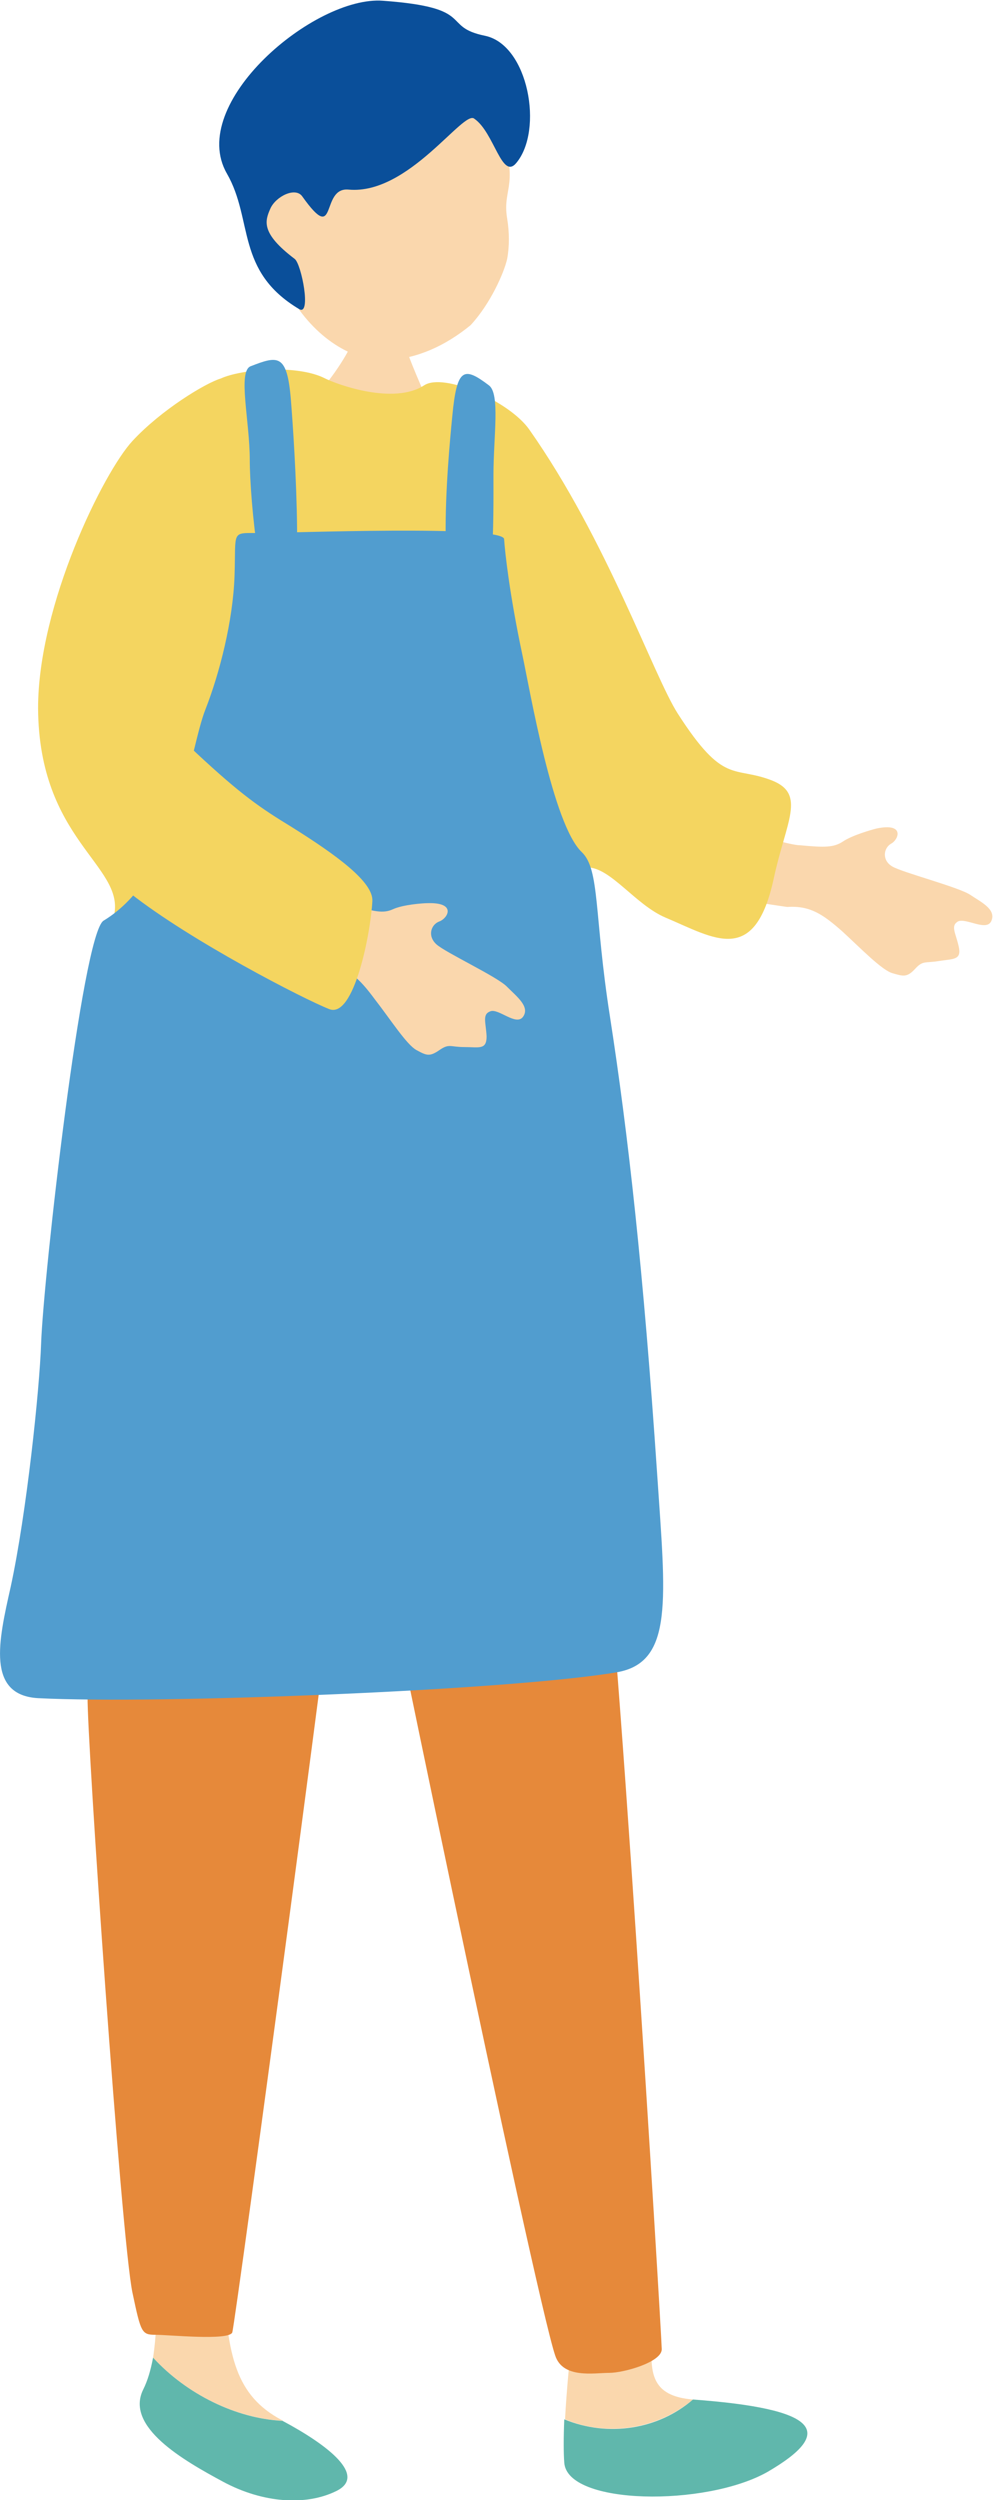
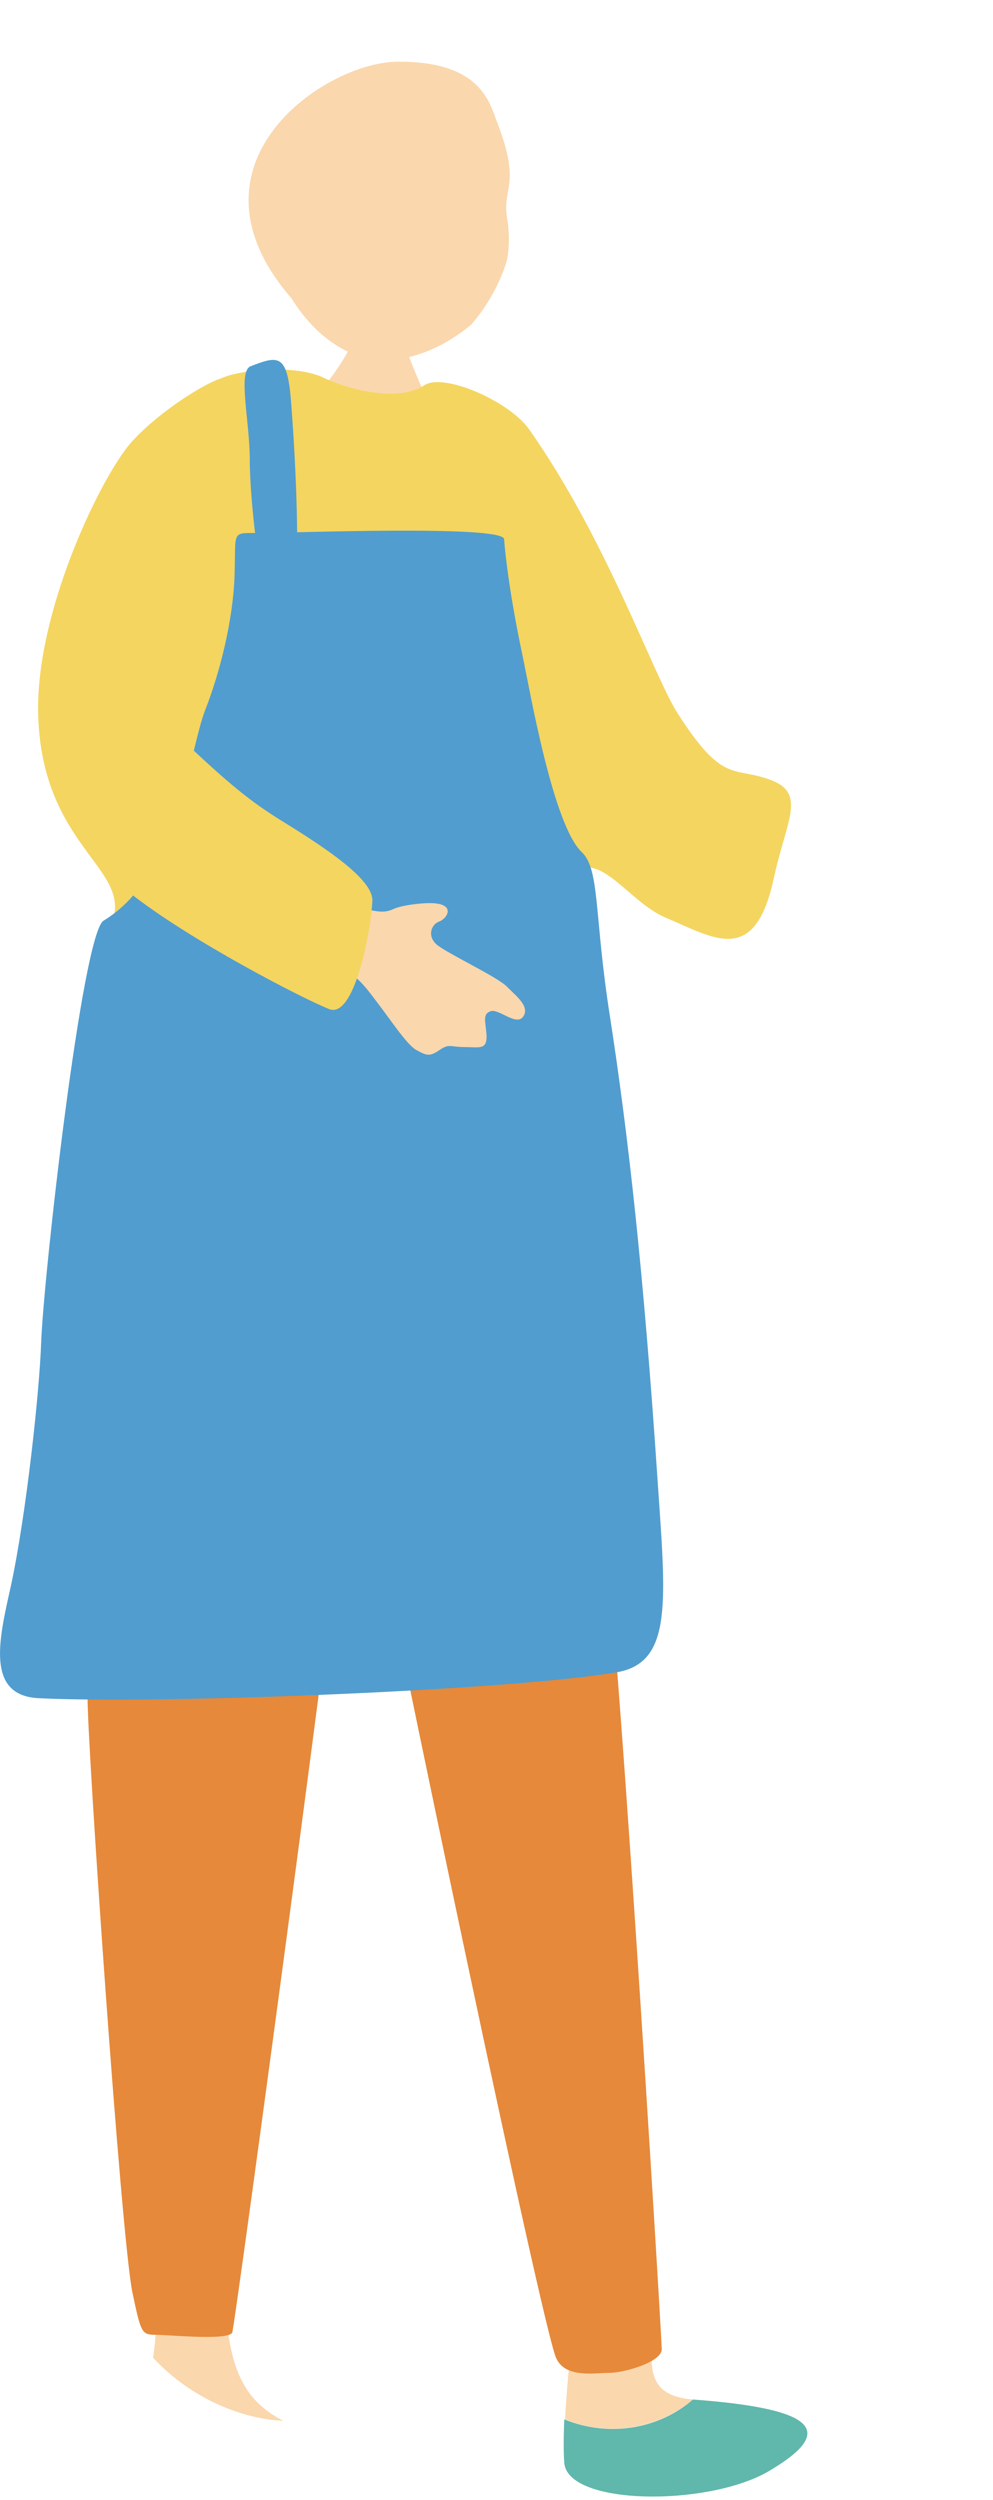
<svg xmlns="http://www.w3.org/2000/svg" version="1.1" id="レイヤー_1" x="0px" y="0px" viewBox="0 0 130.4 328.3" style="enable-background:new 0 0 130.4 328.3;" xml:space="preserve">
  <style type="text/css">
	.st0{fill:#FAD7AD;}
	.st1{fill:#60B7AC;}
	.st2{fill:#E6893A;}
	.st3{fill:#F4D560;}
	.st4{fill:#0A4F9A;}
	.st5{fill:#519DCF;}
</style>
  <g>
-     <path class="st0" d="M105.1,111c3.2,0.3,4.4,0.3,5.6-0.5c1.2-0.8,3.6-1.5,4.4-1.7c3.8-0.8,2.9,1.5,1.9,2c-1,0.6-1.2,2.2,0.2,3   c1.4,0.8,8.7,2.7,10.2,3.7c1.5,1,3.4,1.9,2.8,3.4c-0.6,1.5-3.3-0.4-4.4,0.1c-1,0.6-0.3,1.5,0.1,3.3c0.4,1.8-0.7,1.6-2.6,1.9   c-1.8,0.3-2.1-0.1-3.1,1c-1.1,1.2-1.6,1-3,0.6c-1.4-0.4-4.1-3.2-6.6-5.5c-2.5-2.2-4.2-3.4-7.2-3.2c-0.2,0-7.2-1.1-7.6-1.1   c-5.2-1.7-3.5-11.3,6.3-7.6C103.6,110.8,104.6,111,105.1,111z" />
    <path class="st0" d="M47.7,40.8c0.3,0,4.9,0.9,5.3,0.9c0.1,0.8,0.3,3.7,0.6,4.8c0.3,1,2.8,6.9,3.2,7.4c-5.6,4-12.6,2.6-15.5-2   c1-0.4,4.4-5.2,5-7.1C46.8,43.5,47.6,41.4,47.7,40.8z" />
    <g>
      <path class="st0" d="M91,315.1c-9.9-0.8-2.3-10.1-7-18.6c0,0-5.6-4.1-7-0.3c-1.1,2.9-2.4,14-2.8,21.5    C79.9,320.1,86.5,318.9,91,315.1z" />
      <path class="st1" d="M91,315.1C91,315.1,91,315.1,91,315.1c-4.5,3.9-11.1,5-16.9,2.6c-0.1,2.4-0.1,4.4,0,5.7    c0.4,5.6,18.6,5.8,26.7,1.2C109.9,319.3,107.4,316.3,91,315.1z" />
    </g>
    <g>
      <path class="st0" d="M20.1,309.6c0.8-5.1,0.4-11.8,0.4-16.7c4.8-3.6,8.5-3.6,8.9,6.4c0.4,10.1,1.6,15.3,7.6,18.5    c0.1,0,0.1,0.1,0.2,0.1C30.9,317.6,24.4,314.3,20.1,309.6z" />
-       <path class="st1" d="M20.1,309.6c4.4,4.8,10.9,8,17,8.3c6,3.2,11.1,7.2,7.1,9.2c-4,2-9.7,1.6-14.9-1.2    c-5.2-2.8-12.9-7.2-10.5-12.1C19.4,312.6,19.8,311.2,20.1,309.6z" />
    </g>
    <path class="st2" d="M70.3,133.6c0.5,2.1,6.6,58.1,8.5,63.6c1.8,5.4,8.1,109.6,8.1,111.3c0,1.7-5,3.1-6.9,3.1c-2,0-6.1,0.8-7.1-2.3   c-2.7-8-24.9-115-25.2-118.1c-0.3-3.2-1.7-6.3-2,0c-0.3,6.3-14.8,114-15.2,115.1c-0.5,1.1-8.3,0.3-10.1,0.3c-1.8,0-1.9-0.3-3-5.5   c-1.5-7.1-6-73-5.9-78.3c0.1-5.3,2.4-84.1,4.2-87.5C17.5,131.8,70.3,133.6,70.3,133.6z" />
    <path class="st3" d="M15,120.1c1.3-6.5-9.9-9.8-10-27.1C5,79.4,13.6,62,17.4,57.9c3.8-4.1,9.6-7.6,11.6-8.2c2.6-1.2,10-1.9,13.7,0   c1.6,0.8,9,3.5,13,0.9c2.6-1.7,11.2,2.1,13.8,5.8C79.7,70.9,85.8,88.7,89,93.7c6.1,9.5,7.3,6.8,12.4,8.8c4.5,1.8,1.8,5.4,0.2,12.9   c-2.5,11.5-7.8,7.8-14.2,5.1c-4-1.7-7.2-6.6-10.3-6.6c-2.9,0-0.6,15.9-0.2,24.3c0.8,14.4,1.9,15.6-11.8,11.9   c-2.3-0.3-19.3-3.7-23.7-3.7c-9.9,0-31.8,0.3-29.9-5.2C12.4,138.4,13.6,126.8,15,120.1z" />
    <g>
      <path class="st0" d="M38.3,39.2c3.5,5.7,8.5,8.3,12.5,8.1c4-0.2,7.7-1.9,11-4.6c2.6-2.8,4.4-6.9,4.8-8.7c0.3-1.6,0.3-3.5,0-5.3    c-0.7-4.2,1.9-4.3-1.3-12.6c-1-2.5-2-8-12.9-8C42.8,8,22.9,21.5,38.3,39.2z" />
-       <path class="st4" d="M62.3,15.6c2.6,1.8,3.6,8.1,5.5,5.8c3.6-4.3,1.6-15.5-4.1-16.7c-5.9-1.2-1-3.7-13.4-4.6    c-9-0.7-25.8,13.5-20.5,22.7c3.5,6.1,1.1,12.8,9.5,17.8c1.6,0.9,0.3-5.9-0.6-6.6c-4.5-3.4-3.9-5-3.2-6.6c0.7-1.6,3.3-2.9,4.2-1.6    c4.7,6.6,2.3-1.3,6.1-0.9C53.7,25.6,60.9,14.3,62.3,15.6z" />
    </g>
-     <path class="st5" d="M64.2,50.6c1.5,1.1,0.6,6.7,0.6,11.8c0,5.2,0.2,19.4-2.8,19.4c-5.2,0-3.2-21.1-2.6-27.2   C60,48.3,60.9,48.1,64.2,50.6z" />
    <path class="st5" d="M32.9,48.1c-1.7,0.7-0.1,7.2-0.1,12.3c0,5.2,1.5,21.3,4.4,21.3c3,0,1.5-23,1-29.2   C37.7,46.4,36.5,46.7,32.9,48.1z" />
    <path class="st5" d="M66.2,70.8C66.1,68.9,37.7,70,34,70c-3.7,0-3-0.4-3.2,5.6c-0.2,6-2,12.9-3.8,17.5c-2.2,5.5-3.5,21.8-13.4,27.8   c-2.8,1.7-7.9,46.8-8.2,55.5c-0.2,6-1.9,22.3-4,32c-1.6,7.1-3.2,14.2,3.6,14.6c15.9,0.8,61.8-1,76-3.4c7.5-1.3,6.4-9.6,5.3-26   c-1.8-26.7-3.8-44.6-6.2-60.1c-2.1-13.4-1.3-19.3-3.7-21.6c-3.8-3.6-6.8-21.2-7.8-25.9C66.9,78,66.3,72.4,66.2,70.8z" />
    <path class="st0" d="M46,118.8c3.1,0.9,4.3,1.2,5.6,0.6c1.3-0.6,3.9-0.8,4.6-0.8c3.8-0.1,2.6,2,1.5,2.4c-1.1,0.4-1.6,1.9-0.4,3   c1.2,1.1,8.1,4.3,9.3,5.6c1.3,1.3,3,2.6,2.1,3.9c-0.9,1.3-3.2-1.1-4.3-0.7c-1.1,0.4-0.6,1.4-0.5,3.3c0,1.8-1,1.4-2.9,1.4   s-2-0.5-3.3,0.4c-1.3,0.9-1.7,0.7-3,0c-1.3-0.7-3.4-4-5.5-6.7c-2-2.7-3.5-4.2-6.4-4.5c-0.2,0-6.9-2.5-7.3-2.6   c-4.7-2.7-1.3-11.8,7.6-6.3C44.5,118.3,45.5,118.7,46,118.8z" />
    <path class="st3" d="M25.8,98.9c5.9,5.5,8.4,7.2,12.5,9.7c5.9,3.7,10.7,7.2,10.6,9.7c-0.2,4.1-2.4,15.6-5.7,14.2   c-3.3-1.3-18.1-8.9-26.1-15.2c-8.1-6.3-9.4-11.8-8.6-14.7c1.3-4.3,1.8-5.4,4.9-9.5C17.5,88.1,21.4,94.8,25.8,98.9z" />
  </g>
  <g>
</g>
  <g>
</g>
  <g>
</g>
  <g>
</g>
  <g>
</g>
  <g>
</g>
  <g>
</g>
  <g>
</g>
  <g>
</g>
  <g>
</g>
  <g>
</g>
  <g>
</g>
  <g>
</g>
  <g>
</g>
  <g>
</g>
</svg>